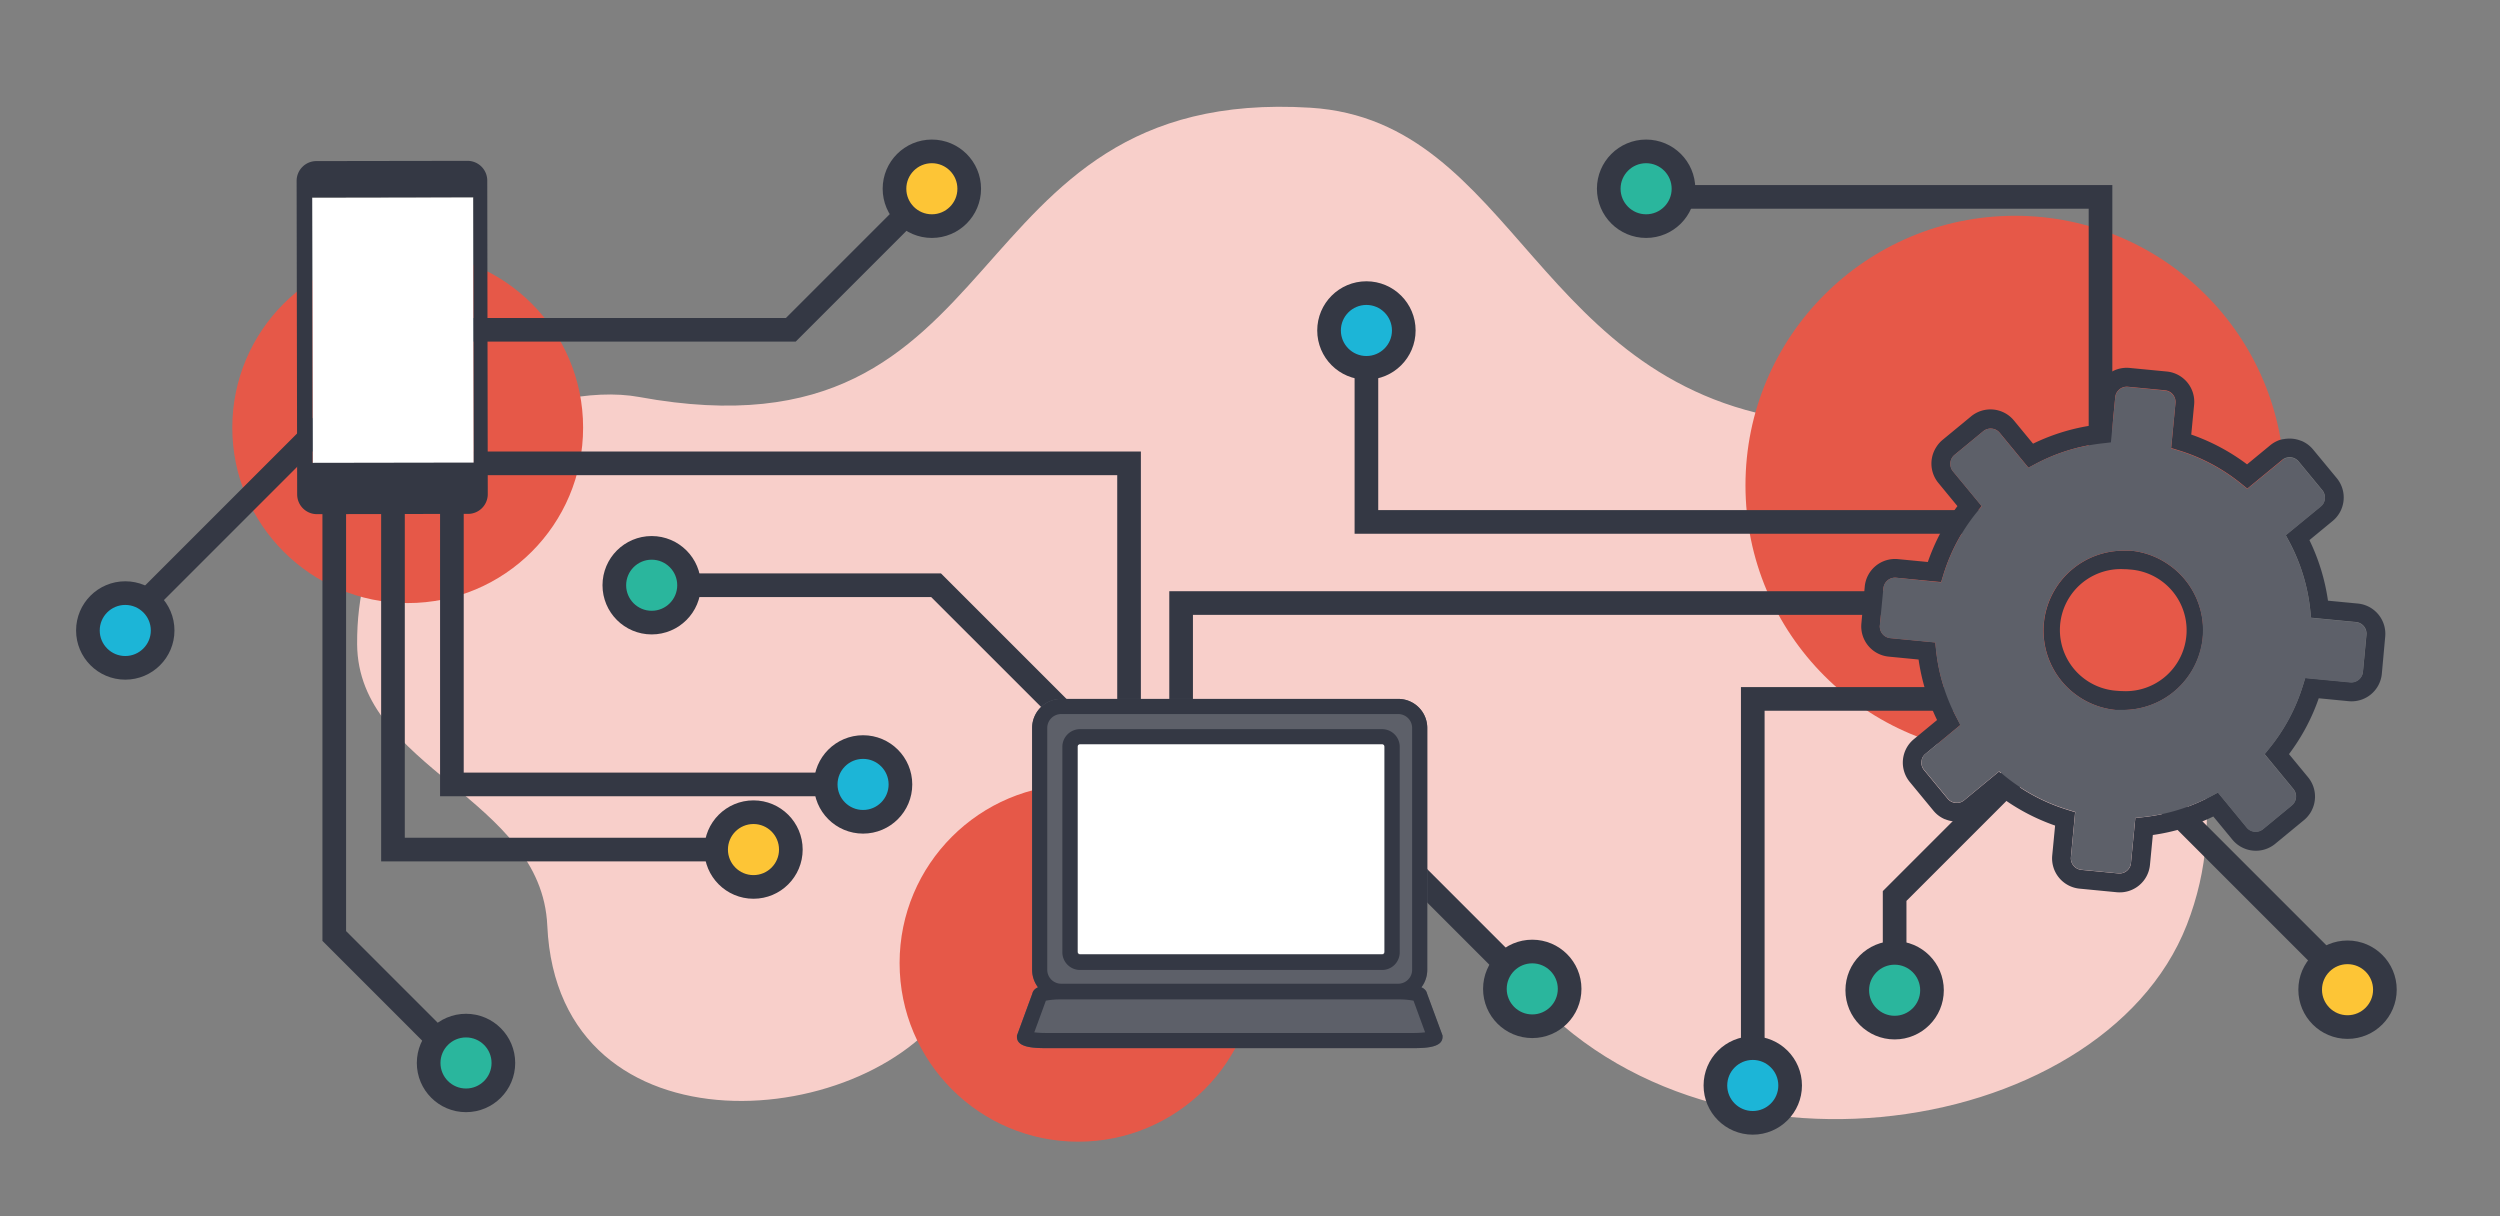
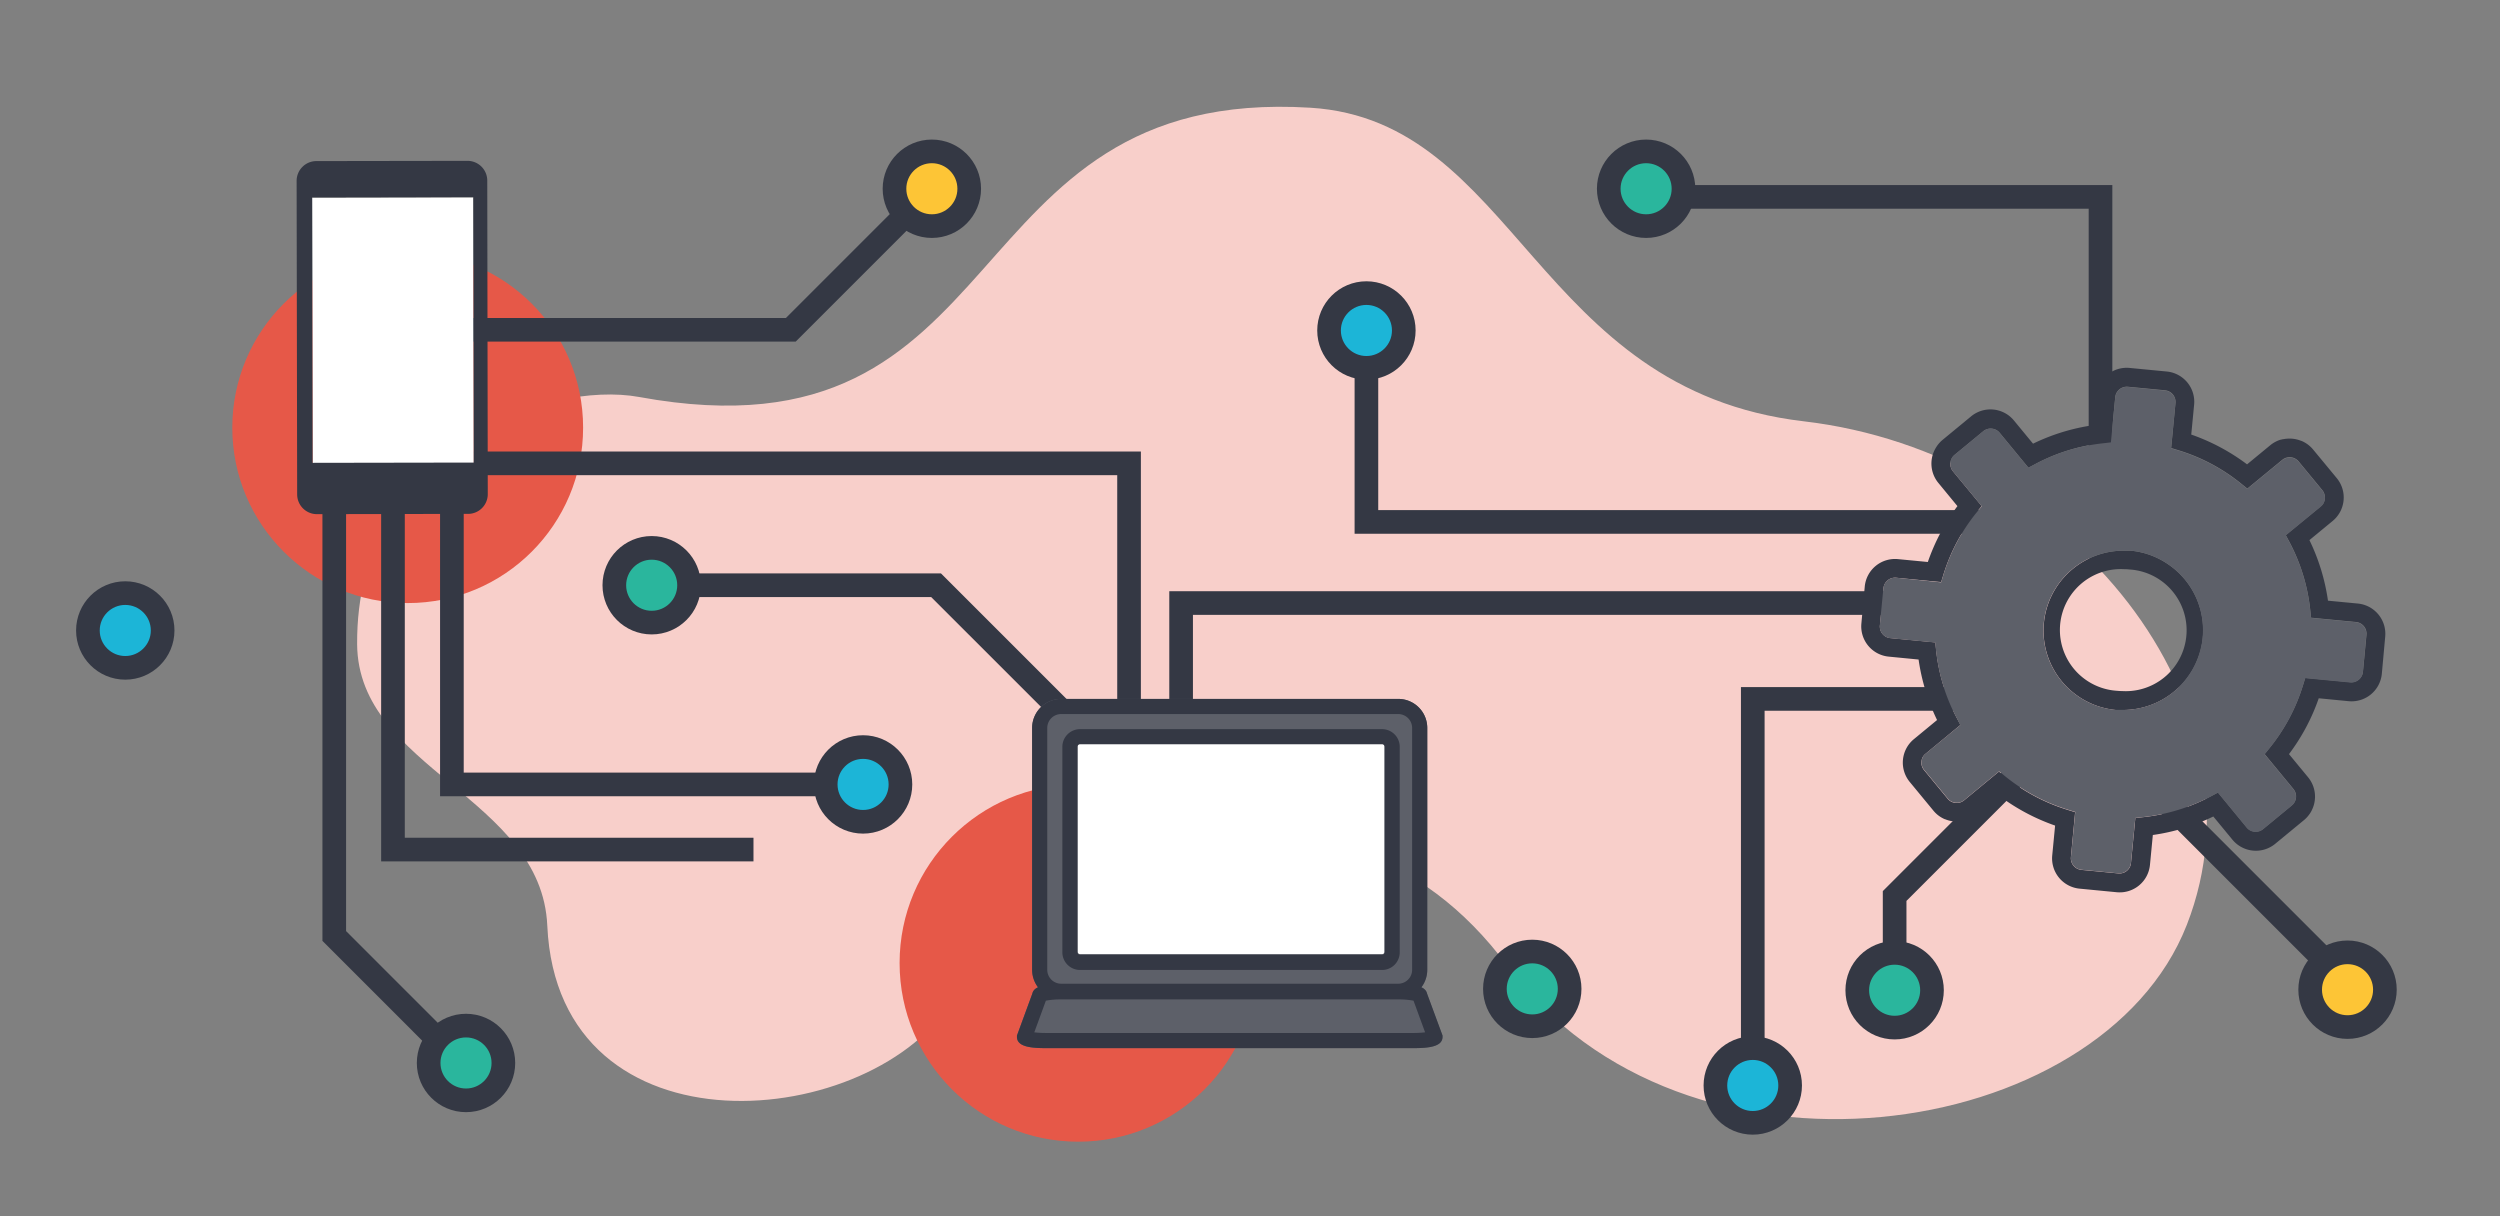
<svg xmlns="http://www.w3.org/2000/svg" id="Layer_1" data-name="Layer 1" viewBox="0 0 740 360">
  <rect x="0" y="0" width="740" height="360" fill="#808080" stroke="none" />
  <defs>
    <style>.cls-1{fill:#f8cfca;}.cls-2{fill:#e65848;}.cls-3{fill:none;}.cls-3,.cls-4,.cls-5,.cls-6{stroke:#343844;stroke-miterlimit:10;stroke-width:7px;}.cls-4{fill:#1cb5d7;}.cls-5{fill:#fdc536;}.cls-6{fill:#2ab69d;}.cls-7{fill:#5d6069;}.cls-8{fill:#fff;}.cls-9{fill:#343844;}</style>
  </defs>
  <title>Website_SoftwareTech_Hero</title>
  <path class="cls-1" d="M189.19,117.51c-27.15-5-83.85,14.92-83.48,73.19C106,227.58,160.3,235.9,162,274c3.18,69.83,97.21,61.1,120.48,21.19s111.88-79.55,163.81-9.12,175.65,52.51,201-12.29S613.4,134,533.93,124.71s-85.08-89-146-92.82C280.39,25.24,302.47,138.31,189.19,117.51Z" />
  <circle class="cls-2" cx="319.16" cy="285.06" r="52.88" />
-   <circle class="cls-2" cx="596.44" cy="143.65" r="79.78" />
  <circle class="cls-2" cx="120.68" cy="126.59" r="51.92" />
  <polyline class="cls-3" points="590.39 154.49 404.46 154.49 404.46 106.91" />
  <circle class="cls-4" cx="404.46" cy="97.82" r="11.06" />
  <polyline class="cls-3" points="116.32 149.98 116.32 251.47 223.03 251.47" />
  <polyline class="cls-3" points="133.76 130.7 133.76 232.19 244.47 232.19" />
  <polyline class="cls-3" points="518.82 319.37 518.82 206.88 599.47 206.88" />
  <circle class="cls-4" cx="518.82" cy="321.3" r="11.06" />
-   <circle class="cls-5" cx="223.03" cy="251.47" r="11.06" />
  <circle class="cls-4" cx="255.47" cy="232.19" r="11.06" />
  <polyline class="cls-3" points="334.2 207.48 334.2 137.15 140.23 137.15" />
  <polyline class="cls-3" points="349.61 215.83 349.61 178.5 579.83 178.5" />
  <polyline class="cls-3" points="133.76 97.62 234.08 97.62 275.83 55.87" />
  <polyline class="cls-3" points="98.94 143.65 98.94 277.05 137.94 316.06" />
  <polyline class="cls-3" points="319.69 215.83 277.08 173.23 192.9 173.23" />
-   <line class="cls-3" x1="416.93" y1="256.68" x2="452.95" y2="292.71" />
  <polyline class="cls-3" points="604.9 221.13 560.81 265.22 560.81 291.18" />
  <circle class="cls-6" cx="453.55" cy="292.71" r="11.06" />
  <circle class="cls-6" cx="560.81" cy="293.11" r="11.06" />
  <circle class="cls-6" cx="137.94" cy="314.64" r="11.06" />
  <circle class="cls-5" cx="275.83" cy="55.87" r="11.06" />
  <circle class="cls-6" cx="192.9" cy="173.23" r="11.06" />
  <path class="cls-7" d="M422.42,294.14a2.7,2.7,0,0,0-1.7-1.9,8.55,8.55,0,0,0,1.75-5.18V215.48a8.59,8.59,0,0,0-8.59-8.6H314.11a8.61,8.61,0,0,0-8.6,8.6v71.58a8.55,8.55,0,0,0,1.75,5.18,2.7,2.7,0,0,0-1.7,1.9L301,306.52v.4c0,2.92,4.11,3.33,8.6,3.33H418.36c4.47,0,8.59-.41,8.59-3.33v-.4Z" />
  <rect class="cls-8" x="318.94" y="220.1" width="90.9" height="62.33" rx="0.74" />
  <path class="cls-9" d="M413.88,295.66H314.11a8.61,8.61,0,0,1-8.6-8.6V215.47a8.6,8.6,0,0,1,8.6-8.59h99.77a8.59,8.59,0,0,1,8.59,8.59v71.59A8.6,8.6,0,0,1,413.88,295.66Zm-99.77-84.3a4.12,4.12,0,0,0-4.12,4.11v71.59a4.12,4.12,0,0,0,4.12,4.12h99.77a4.12,4.12,0,0,0,4.11-4.12V215.47a4.12,4.12,0,0,0-4.11-4.11Z" />
  <path class="cls-9" d="M418.36,310.25H309.63c-4.49,0-8.6-.41-8.6-3.33v-.4l4.53-12.38c.49-2.44,4.37-2.79,8.55-2.79h99.77c4.17,0,8.06.35,8.54,2.79L427,306.52v.4C427,309.84,422.83,310.25,418.36,310.25Zm-112.21-4.68a28.77,28.77,0,0,0,3.48.19H418.36a28.71,28.71,0,0,0,3.47-.19l-3.43-9.37a23.58,23.58,0,0,0-4.52-.37H314.11a23.74,23.74,0,0,0-4.53.37Z" />
  <path class="cls-9" d="M409.1,287.11H319.69a5.23,5.23,0,0,1-5.23-5.22V221.06a5.23,5.23,0,0,1,5.23-5.23H409.1a5.23,5.23,0,0,1,5.22,5.23v60.83A5.22,5.22,0,0,1,409.1,287.11ZM319.69,220.3a.76.76,0,0,0-.75.75h0v60.82a.76.76,0,0,0,.75.75H409.1a.75.75,0,0,0,.74-.75h0V221.05a.75.75,0,0,0-.74-.75H319.69Z" />
-   <line class="cls-3" x1="102.56" y1="118.63" x2="37.08" y2="184.11" />
  <circle class="cls-4" cx="37.08" cy="186.62" r="11.06" />
  <rect class="cls-8" x="92.46" y="58.52" width="47.71" height="78.59" transform="translate(-0.15 0.18) rotate(-0.09)" />
  <path class="cls-9" d="M144.23,53.45a5.85,5.85,0,0,0-5.87-5.84h0l-44.72.07a5.86,5.86,0,0,0-5.84,5.86h0l.16,92.8a5.85,5.85,0,0,0,5.86,5.85h0l44.72-.08a5.84,5.84,0,0,0,5.84-5.86ZM92.53,137l-.14-78.58,47.71-.09.13,78.59Z" />
  <polyline class="cls-3" points="621.75 140.66 621.75 58.28 487.25 58.28" />
  <line class="cls-3" x1="633.7" y1="229.85" x2="694.87" y2="291.02" />
  <circle class="cls-6" cx="487.25" cy="55.87" r="11.06" />
  <circle class="cls-5" cx="694.87" cy="292.95" r="11.06" />
  <path class="cls-9" d="M697.92,178.65l-8.84-.85a60.52,60.52,0,0,0-5.49-17.93l6.87-5.66a9,9,0,0,0,1.22-12.68l-7-8.47a9,9,0,0,0-3.45-2.56h-.07a9,9,0,0,0-4.34-.63h-.06a5.66,5.66,0,0,0-.81.12h-.14a5.65,5.65,0,0,0-.71.17H675a9.11,9.11,0,0,0-3,1.63l-6.87,5.66h0a60.71,60.71,0,0,0-16.52-8.82l.85-8.83a9,9,0,0,0-8.09-9.83l-11-1.06a9,9,0,0,0-9.83,8.09l-.85,8.85a60.18,60.18,0,0,0-17.91,5.48h0l-5.66-6.87a9,9,0,0,0-12.67-1.22l-8.49,7a8.87,8.87,0,0,0-1.64,1.82l-.13.19-.2.33c-.08.15-.18.29-.26.45s0,.08-.06.13a9,9,0,0,0,1.08,9.78l5.65,6.87a60.79,60.79,0,0,0-8.76,16.54l-8.84-.85a9,9,0,0,0-9.83,8.09h0l-1,10.95h0a9,9,0,0,0,8.09,9.82h0l8.84.86a61,61,0,0,0,5.47,17.91l-6.85,5.65a9,9,0,0,0-1.23,12.68l7,8.49a8.72,8.72,0,0,0,2.72,2.22h0a6.07,6.07,0,0,0,.73.34h.06a9,9,0,0,0,4.35.63h0a5.66,5.66,0,0,0,.81-.12h.15a5.65,5.65,0,0,0,.71-.17h.09a9.13,9.13,0,0,0,3-1.63l6.87-5.66h0a60.74,60.74,0,0,0,16.53,8.81l-.85,8.84a9,9,0,0,0,8.09,9.83l11,1.06a9,9,0,0,0,9.84-8.1l.85-8.84a60,60,0,0,0,17.9-5.48h0l5.66,6.87a9,9,0,0,0,12.67,1.21l8.5-7a8.81,8.81,0,0,0,1.65-1.8l.14-.19.2-.32.26-.45.05-.13a9,9,0,0,0-1.07-9.79l-5.66-6.86a60.32,60.32,0,0,0,8.81-16.53l8.84.86a9,9,0,0,0,9.83-8.09h0l1-11h0A9,9,0,0,0,697.92,178.65Zm-63.59,63.24-2.26.24-1.29,13.31a3.43,3.43,0,0,1-3.75,3.1h0l-10.94-1.05a3.47,3.47,0,0,1-3.11-3.77l1.25-13.31-2.16-.67a55.23,55.23,0,0,1-18.62-9.92l-1.76-1.43-10.33,8.52a3.47,3.47,0,0,1-4.86-.48l-7-8.5a3.4,3.4,0,0,1-.72-2.78,2.7,2.7,0,0,1,.08-.39,1.07,1.07,0,0,1,.07-.19,3.38,3.38,0,0,1,.18-.44h0a3.26,3.26,0,0,1,.85-1l10.35-8.56h0l-1.06-2a55.15,55.15,0,0,1-6.16-20.16l-.24-2.26-13.29-1.28a3.46,3.46,0,0,1-3.11-3.77l1.06-10.94a3.45,3.45,0,0,1,3.75-3.15l13.31,1.28.67-2.16a55,55,0,0,1,9.92-18.58l1.42-1.77h0l-8.49-10.28a3.46,3.46,0,0,1,.47-4.86l8.49-7a3.46,3.46,0,0,1,4.87.48l8.5,10.32,2-1.06a55.14,55.14,0,0,1,20.14-6.22l2.26-.24,1.28-13.31a3.46,3.46,0,0,1,3.75-3.14h0l11,1.05a3.45,3.45,0,0,1,3.1,3.77l-1.28,13.31,2.16.67a54.79,54.79,0,0,1,18.62,9.92l1.76,1.42,10.34-8.51a3.45,3.45,0,0,1,4.86.48l7,8.49a3.39,3.39,0,0,1,.71,2.78,3.06,3.06,0,0,1-.07.4c0,.06-.06.12-.08.19a4.07,4.07,0,0,1-.18.44h0a3.64,3.64,0,0,1-.85,1l-10.34,8.51h0l1.07,2a55.32,55.32,0,0,1,6.17,20.18l.24,2.26,13.31,1.28a3.46,3.46,0,0,1,3.1,3.77l-1.05,10.94a3.47,3.47,0,0,1-3.77,3.11l-13.31-1.28-.67,2.16a55.08,55.08,0,0,1-9.93,18.62l-1.42,1.76h0l8.51,10.33a3.43,3.43,0,0,1-.46,4.85h0l-8.5,7a3.43,3.43,0,0,1-4.85-.46h0l-8.51-10.33-2,1.06A55,55,0,0,1,634.33,241.89Z" />
  <path class="cls-9" d="M642,167.19h0A23.53,23.53,0,0,0,630.74,163h-1.87a23.72,23.72,0,0,0-23.6,19.46h0A23.57,23.57,0,0,0,615,206h0a23.61,23.61,0,0,0,11.28,4.16h.39l.84,0h.65a23.74,23.74,0,0,0,23.6-19.46h0A23.56,23.56,0,0,0,642,167.19Zm-13.79,37.37a13.94,13.94,0,0,1-1.45-.08,18,18,0,0,1,2-36,11.64,11.64,0,0,1,1.45.08,18,18,0,0,1-2,36Z" />
  <path class="cls-7" d="M697.38,184.18l-13.31-1.28-.24-2.26a55.22,55.22,0,0,0-6.17-20.17l-1.07-2h0L686.93,150a3.84,3.84,0,0,0,.85-1h0a3.38,3.38,0,0,0,.18-.44c0-.06.06-.13.08-.19a2.57,2.57,0,0,0,.07-.4,3.4,3.4,0,0,0-.71-2.78l-7-8.49a3.46,3.46,0,0,0-4.86-.47l-10.35,8.48-1.76-1.42a54.88,54.88,0,0,0-18.62-9.92l-2.17-.67,1.29-13.31a3.46,3.46,0,0,0-3.11-3.77l-10.93-1.09a3.46,3.46,0,0,0-3.78,3.1l-1.28,13.31-2.27.27a55,55,0,0,0-20.17,6.17l-2,1.06-8.5-10.32a3.47,3.47,0,0,0-4.87-.47l-8.49,7a3.43,3.43,0,0,0-1.24,2.32,3.5,3.5,0,0,0,.79,2.58l8.52,10.32h0l-1.45,1.73a54.75,54.75,0,0,0-9.92,18.61l-.67,2.17L561.25,171a3.46,3.46,0,0,0-3.77,3.11l-1.06,11a3.47,3.47,0,0,0,3.09,3.8h0l13.3,1.28.24,2.26a55.34,55.34,0,0,0,6.18,20.18l1,2h0L570,223.06a3.26,3.26,0,0,0-.85,1h0a3.38,3.38,0,0,0-.18.44,1.07,1.07,0,0,0-.07.19,2.59,2.59,0,0,0-.09.4,3.41,3.41,0,0,0,.73,2.78l7,8.5a3.48,3.48,0,0,0,4.87.47l10.32-8.52,1.76,1.43a55,55,0,0,0,18.63,9.92l2.16.67L613,253.68a3.46,3.46,0,0,0,3.11,3.77L627,258.51a3.45,3.45,0,0,0,3.76-3.1h0l1.29-13.3,2.26-.25a55.13,55.13,0,0,0,20.18-6.17l2-1.06L665,245a3.45,3.45,0,0,0,4.85.48h0l8.5-7a3.47,3.47,0,0,0,.48-4.86h0l-8.51-10.33h0l1.42-1.76a55.08,55.08,0,0,0,9.93-18.62l.67-2.16,13.3,1.28a3.47,3.47,0,0,0,3.78-3.11l1-10.94A3.47,3.47,0,0,0,697.38,184.18Zm-45.7,6.49h0a23.71,23.71,0,0,1-23.59,19.46h-.66l-.83,0h-.39a23.54,23.54,0,0,1-11.28-4.17h0a23.58,23.58,0,0,1-9.71-23.49h0A23.73,23.73,0,0,1,628.82,163h1.87A23.51,23.51,0,0,1,642,167.18h0a23.56,23.56,0,0,1,9.7,23.49Z" />
</svg>